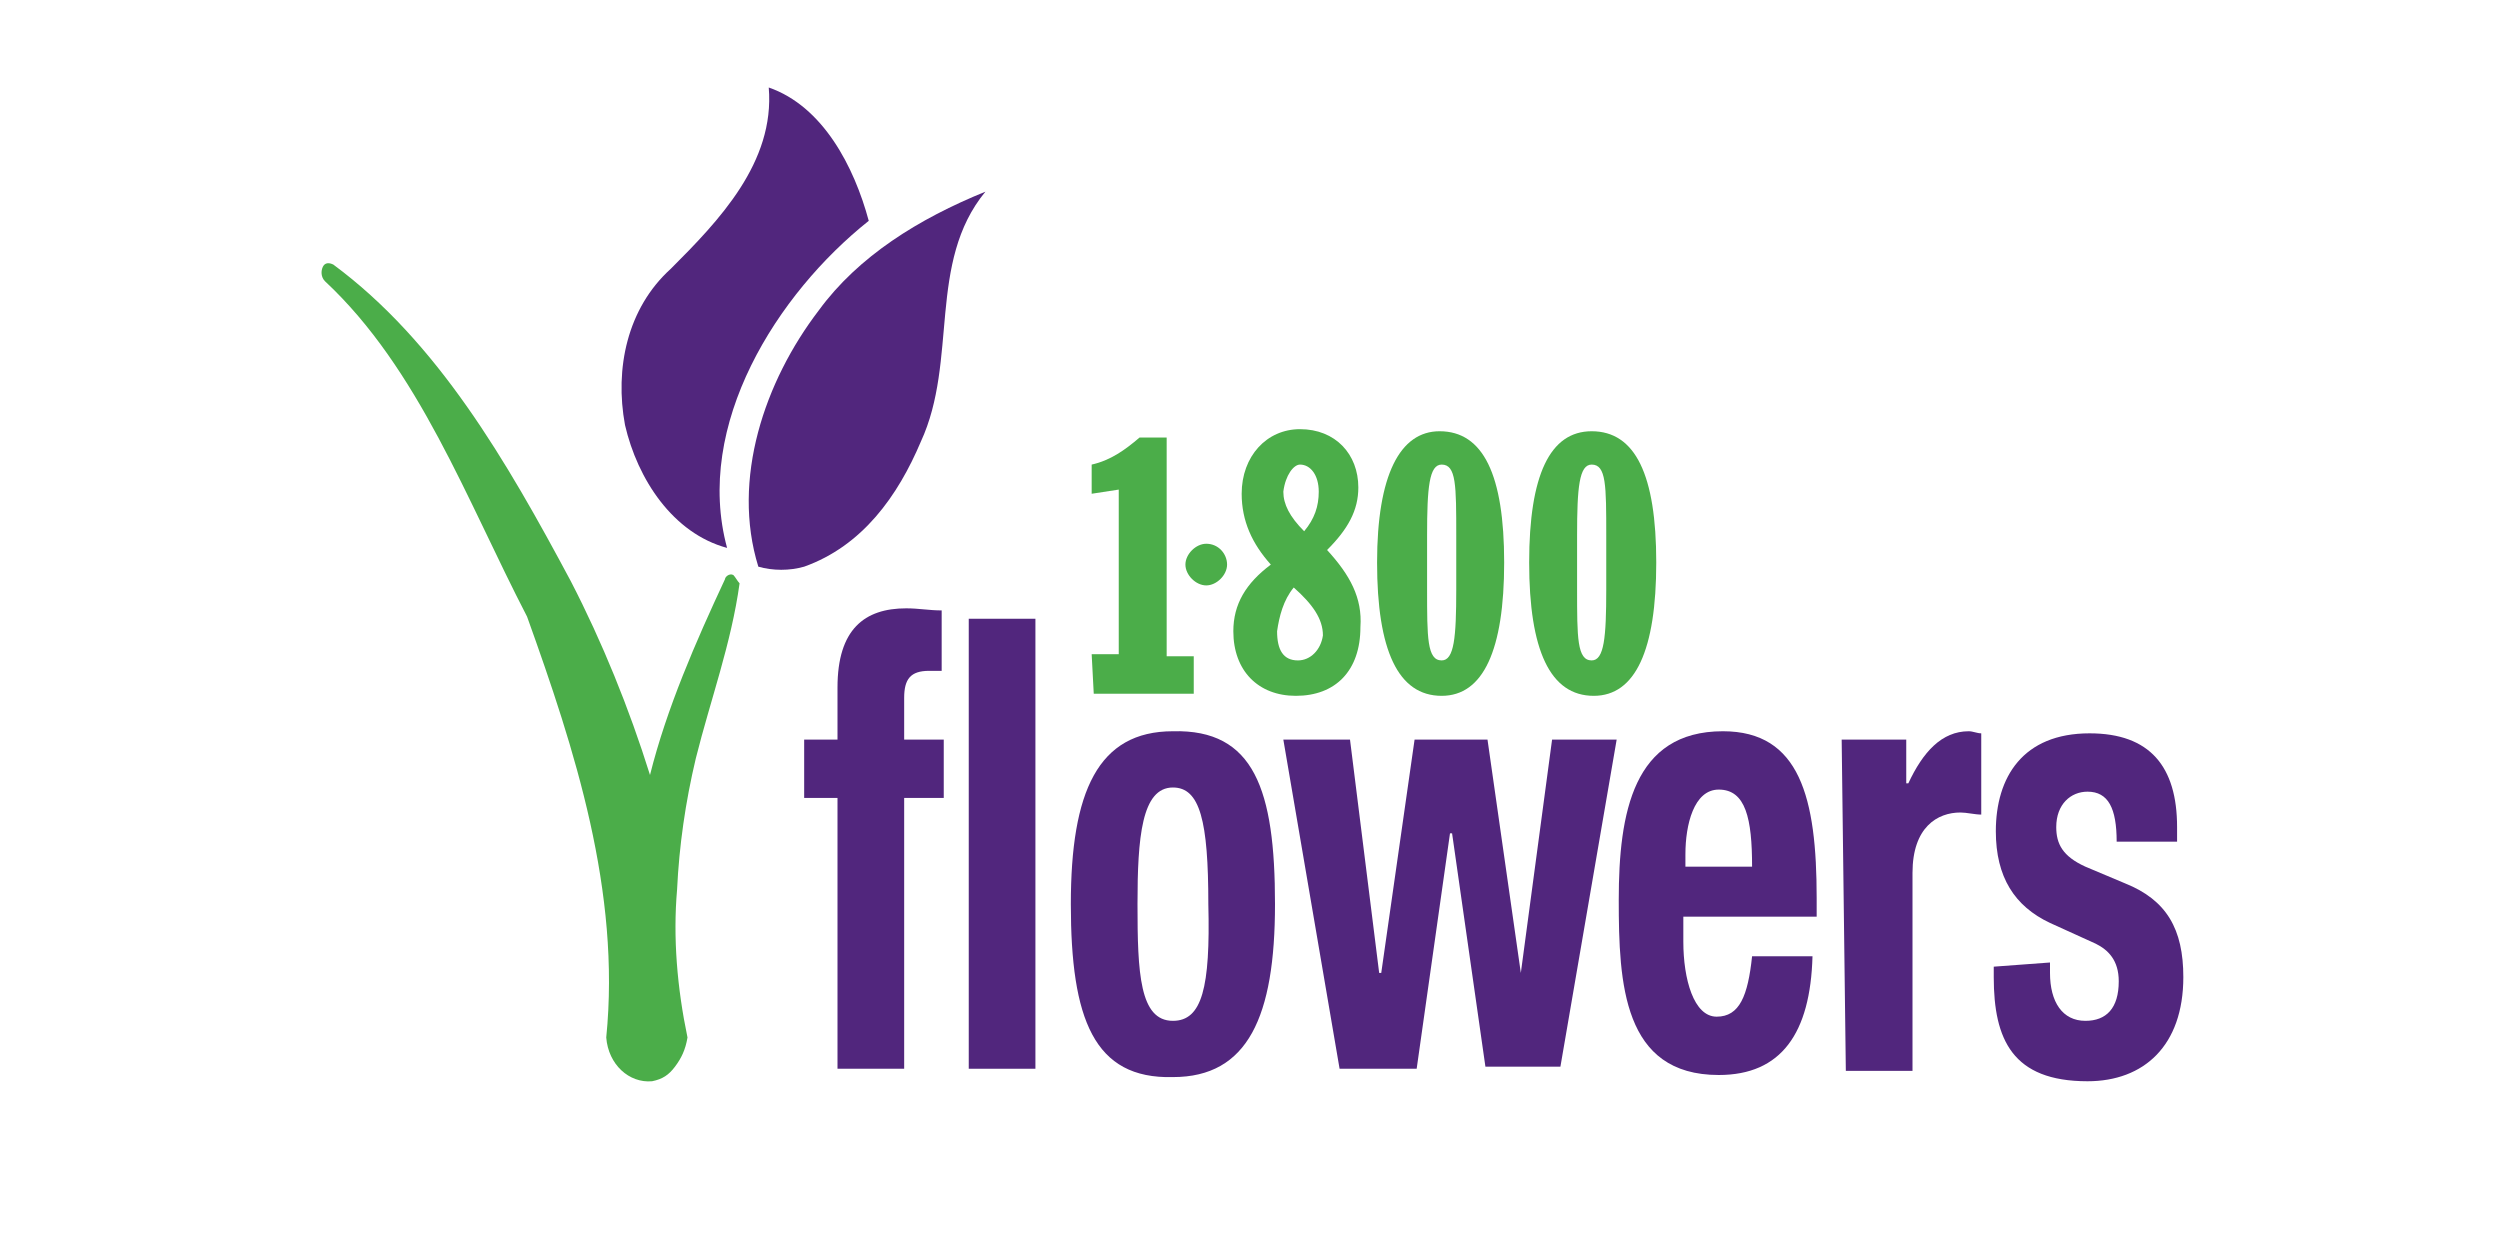
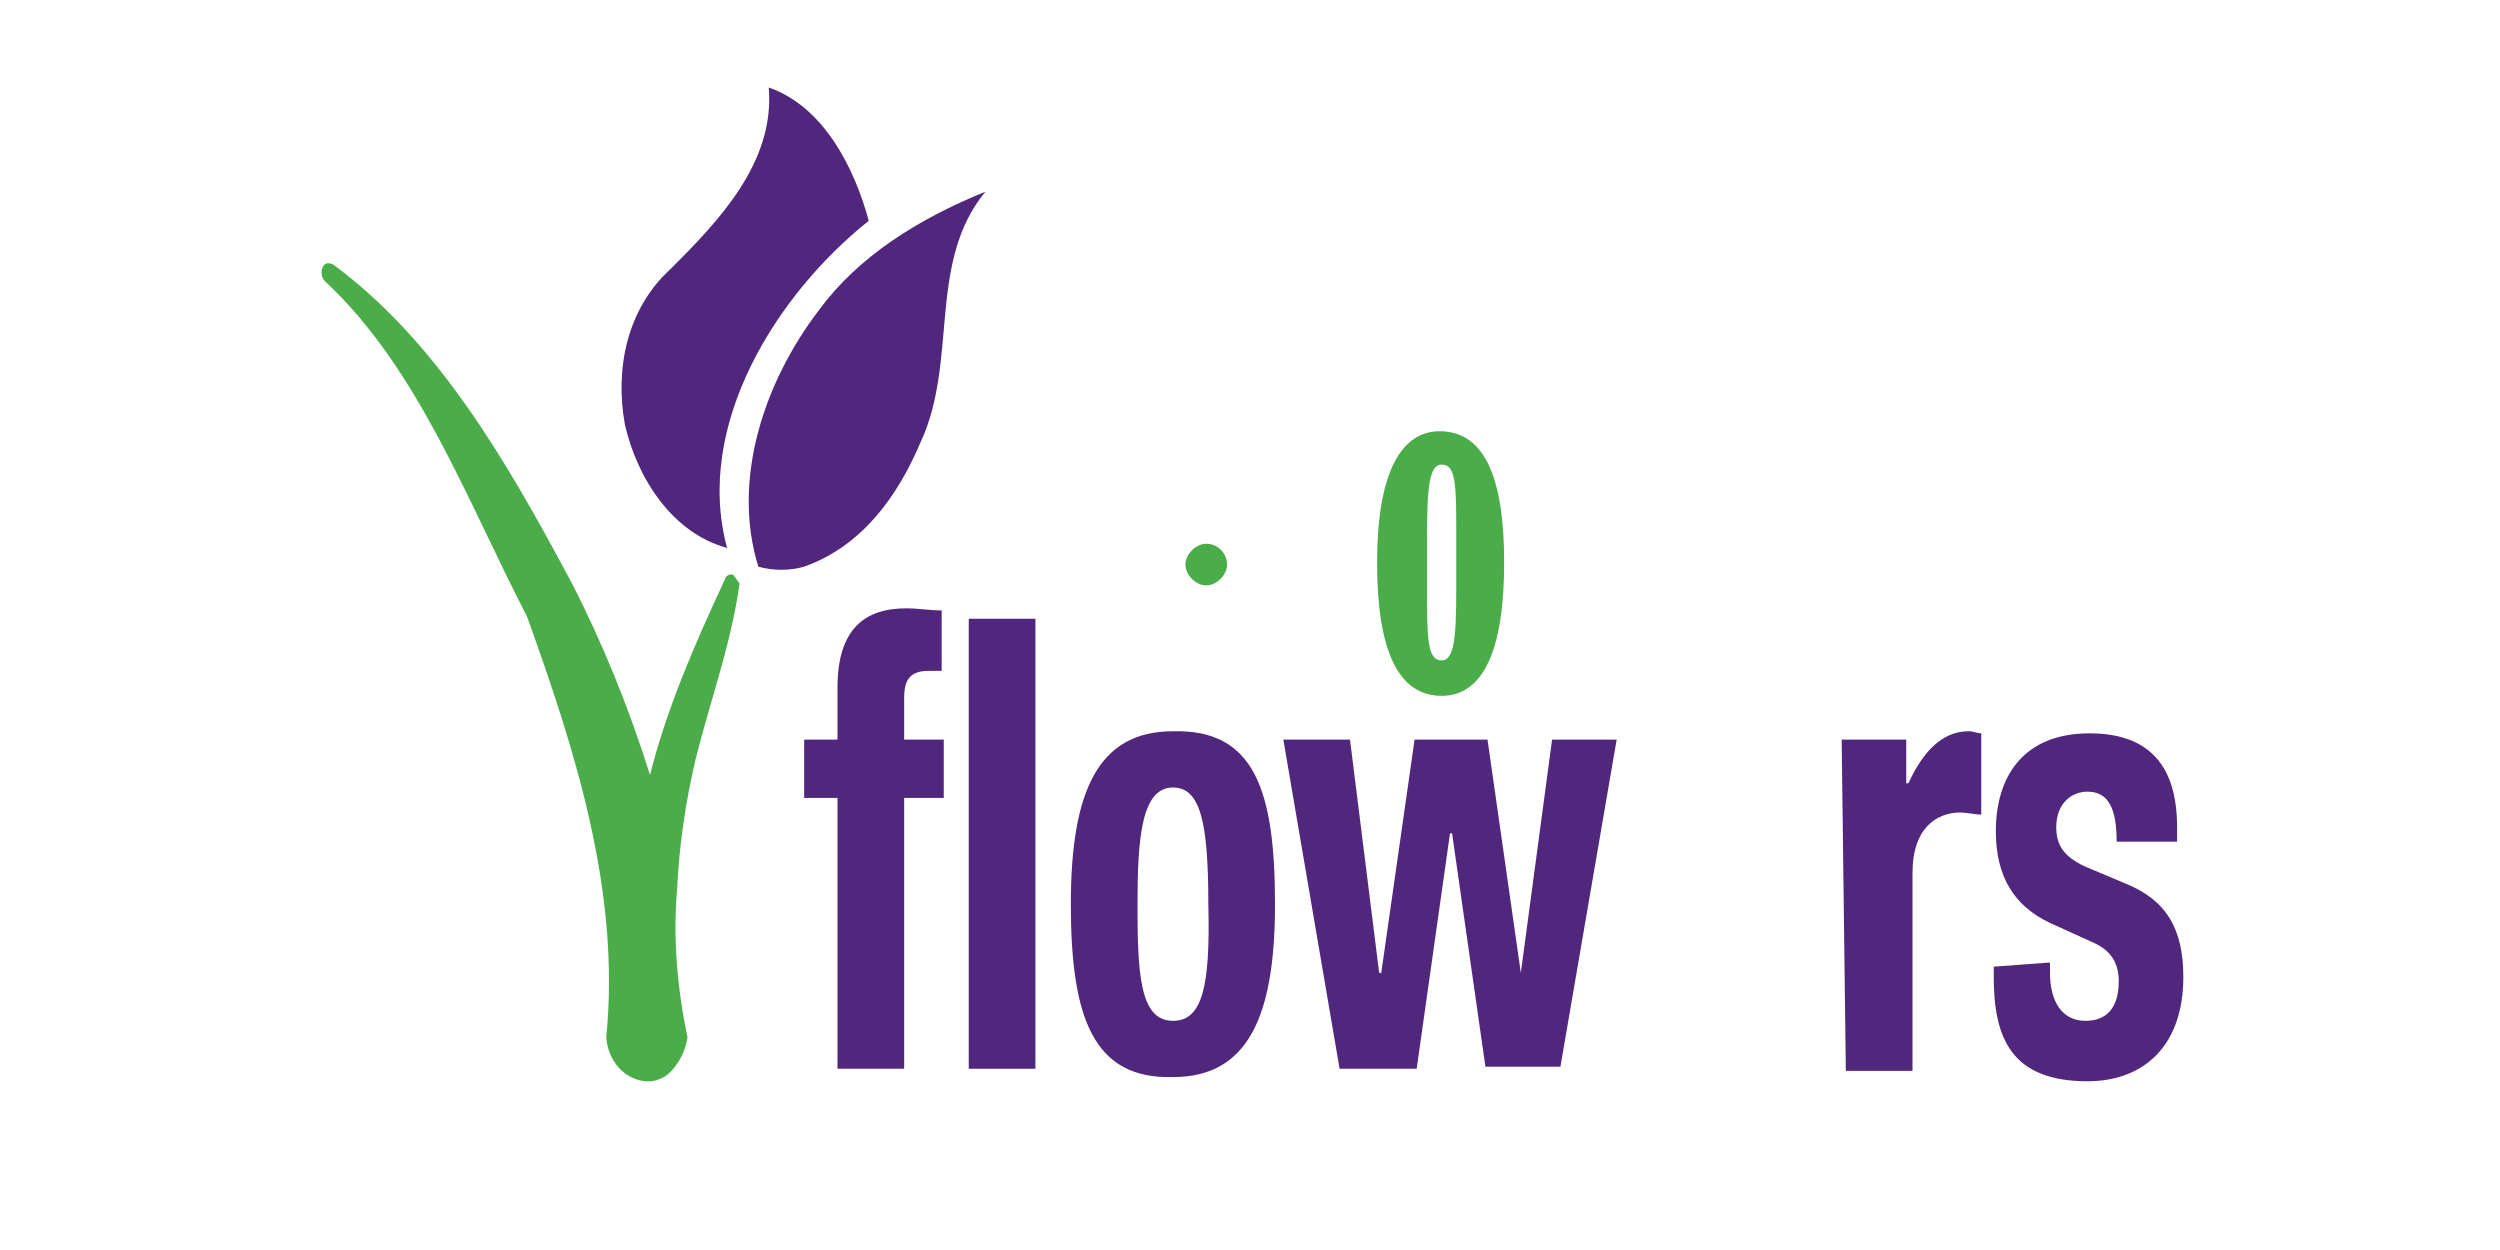
<svg xmlns="http://www.w3.org/2000/svg" version="1.1" id="Layer_1" x="0px" y="0px" viewBox="0 0 120 60" width="120" height="60" style="enable-background:new 0 0 120 60;" xml:space="preserve">
  <style type="text/css">
	.st0{fill:#4BAD49;}
	.st1{fill:#51267D;}
</style>
  <g>
    <g>
-       <path class="st0" d="M52.4,31.4h1.3v-7.9l-1.3,0.2v-1.4c0.9-0.2,1.6-0.7,2.3-1.3H56v10.5h1.3v1.8h-4.8L52.4,31.4L52.4,31.4    L52.4,31.4L52.4,31.4z" />
-       <path class="st0" d="M63.7,26.4c1-1,1.5-1.9,1.5-3c0-1.6-1.1-2.8-2.8-2.8c-1.6,0-2.8,1.3-2.8,3.1c0,1.3,0.5,2.4,1.4,3.4    c-1.2,0.9-1.8,1.9-1.8,3.2c0,1.9,1.2,3.1,3,3.1c1.9,0,3.1-1.2,3.1-3.3C65.4,28.7,64.8,27.6,63.7,26.4z M62.4,22.3    c0.5,0,0.9,0.5,0.9,1.3c0,0.7-0.2,1.3-0.7,1.9c-0.7-0.7-1-1.3-1-1.9C61.7,22.8,62.1,22.3,62.4,22.3z M62.3,31.7    c-0.7,0-1-0.5-1-1.4c0.1-0.7,0.3-1.5,0.8-2.1c0.9,0.8,1.4,1.5,1.4,2.3C63.4,31.2,62.9,31.7,62.3,31.7z" />
      <path class="st0" d="M69.1,20.7c-1.9,0-3,2.1-3,6.3c0,4.2,1,6.4,3.1,6.4c2,0,3-2.2,3-6.4C72.2,22.8,71.2,20.7,69.1,20.7z     M69.9,28.3c0,2.3-0.1,3.4-0.7,3.4c-0.7,0-0.7-1.1-0.7-3.4v-2.6c0-2.3,0.1-3.4,0.7-3.4c0.7,0,0.7,1,0.7,3.4V28.3z" />
-       <path class="st0" d="M76.4,20.7c-2,0-3,2.1-3,6.3c0,4.2,1,6.4,3.1,6.4c2,0,3-2.2,3-6.4C79.5,22.8,78.5,20.7,76.4,20.7z M77.1,28.3    c0,2.3-0.1,3.4-0.7,3.4c-0.7,0-0.7-1.1-0.7-3.4v-2.6c0-2.3,0.1-3.4,0.7-3.4c0.7,0,0.7,1,0.7,3.4V28.3z" />
    </g>
    <path class="st0" d="M58.9,27.1c0,0.5-0.5,1-1,1s-1-0.5-1-1c0-0.5,0.5-1,1-1C58.5,26.1,58.9,26.6,58.9,27.1z" />
    <path class="st1" d="M44.2,21.2c-1.1,2.6-2.8,5-5.6,6c-0.7,0.2-1.5,0.2-2.2,0c-1.3-4.2,0.3-8.9,2.9-12.3c1.9-2.6,4.8-4.4,8-5.7   C44.5,12.6,46,17.3,44.2,21.2L44.2,21.2z" />
    <path class="st1" d="M41.7,10.6c-4.4,3.5-8.4,9.8-6.8,15.7c-2.6-0.7-4.3-3.3-4.9-5.9c-0.5-2.7,0.1-5.6,2.2-7.5   c2.3-2.3,5-5.1,4.7-8.7C39.5,5.1,41,8,41.7,10.6L41.7,10.6z" />
    <g>
      <path class="st1" d="M40.2,38.3h-1.6v-2.8h1.6v-2.5c0-2.8,1.3-3.8,3.3-3.8c0.6,0,1.1,0.1,1.7,0.1v2.9c-0.2,0-0.4,0-0.6,0    c-0.9,0-1.2,0.4-1.2,1.3v2h1.9v2.8h-1.9v13h-3.2v-13L40.2,38.3L40.2,38.3z" />
      <path class="st1" d="M46.5,29.7h3.2v21.6h-3.2V29.7z" />
      <path class="st1" d="M56.3,35.1c-3.6,0-4.9,2.9-4.9,8.3c0,5.5,1.1,8.4,4.9,8.3c3.6,0,4.9-2.9,4.9-8.3C61.2,37.9,60.2,35,56.3,35.1    z M56.3,49c-1.6,0-1.7-2.3-1.7-5.6c0-3.2,0.2-5.6,1.7-5.6c1.3,0,1.7,1.6,1.7,5.6C58.1,47.4,57.7,49,56.3,49z" />
      <path class="st1" d="M61.6,35.5h3.2l1.4,11.2h0.1l1.6-11.2h3.5l1.6,11.2H73l1.5-11.2h3.1l-2.7,15.7h-3.6l-1.6-11.2h-0.1L68,51.3    h-3.7L61.6,35.5z" />
-       <path class="st1" d="M87.2,44v-0.9c0-4.8-0.8-8-4.5-8c-4.3,0-5,3.9-5,8.1c0,4,0.2,8.4,4.8,8.4c3,0,4.4-2,4.5-5.7h-2.9    c-0.2,1.9-0.6,2.9-1.7,2.9c-1.1,0-1.6-1.8-1.6-3.6V44H87.2z M80.9,41c0-1.4,0.4-3.1,1.6-3.1c1.3,0,1.6,1.4,1.6,3.7h-3.2V41z" />
      <path class="st1" d="M88.4,35.5h3.1v2.1h0.1c0.7-1.5,1.6-2.5,2.9-2.5c0.2,0,0.4,0.1,0.6,0.1v3.9c-0.3,0-0.7-0.1-1-0.1    c-1.1,0-2.3,0.7-2.3,2.9v9.5h-3.2L88.4,35.5L88.4,35.5L88.4,35.5z" />
      <path class="st1" d="M98.4,46.2v0.5c0,1.4,0.6,2.3,1.7,2.3c1,0,1.6-0.6,1.6-1.9c0-1-0.5-1.5-1.1-1.8l-2.2-1    c-1.7-0.8-2.6-2.2-2.6-4.4c0-2.6,1.3-4.7,4.5-4.7c2.9,0,4.2,1.6,4.2,4.5v0.7h-2.9c0-1.6-0.4-2.4-1.4-2.4c-0.8,0-1.5,0.6-1.5,1.7    c0,0.8,0.3,1.4,1.4,1.9l1.9,0.8c2,0.8,2.8,2.2,2.8,4.5c0,3.3-1.9,5-4.6,5c-3.6,0-4.5-2-4.5-5v-0.5L98.4,46.2L98.4,46.2L98.4,46.2z    " />
    </g>
    <g>
      <path class="st0" d="M35.2,27.6c-0.2-0.1-0.4,0.1-0.4,0.2c-1.4,3-2.8,6.2-3.6,9.4c-1-3.2-2.3-6.4-3.8-9.3    c-3.1-5.8-6.4-11.5-11.4-15.2c-0.2-0.1-0.4-0.1-0.5,0.1c-0.1,0.2-0.1,0.5,0.1,0.7c4.5,4.2,6.8,10.5,9.7,16.1    c2.3,6.4,4.5,13.2,3.8,20.2c0.1,1.3,1.1,2.2,2.2,2.1c0.5-0.1,0.8-0.3,1.1-0.7c0.3-0.4,0.5-0.8,0.6-1.4c-0.5-2.4-0.7-4.8-0.5-7.1    c0.1-2.1,0.4-4.2,0.9-6.3c0.7-2.8,1.7-5.5,2.1-8.4C35.4,27.9,35.3,27.7,35.2,27.6z" />
    </g>
  </g>
</svg>